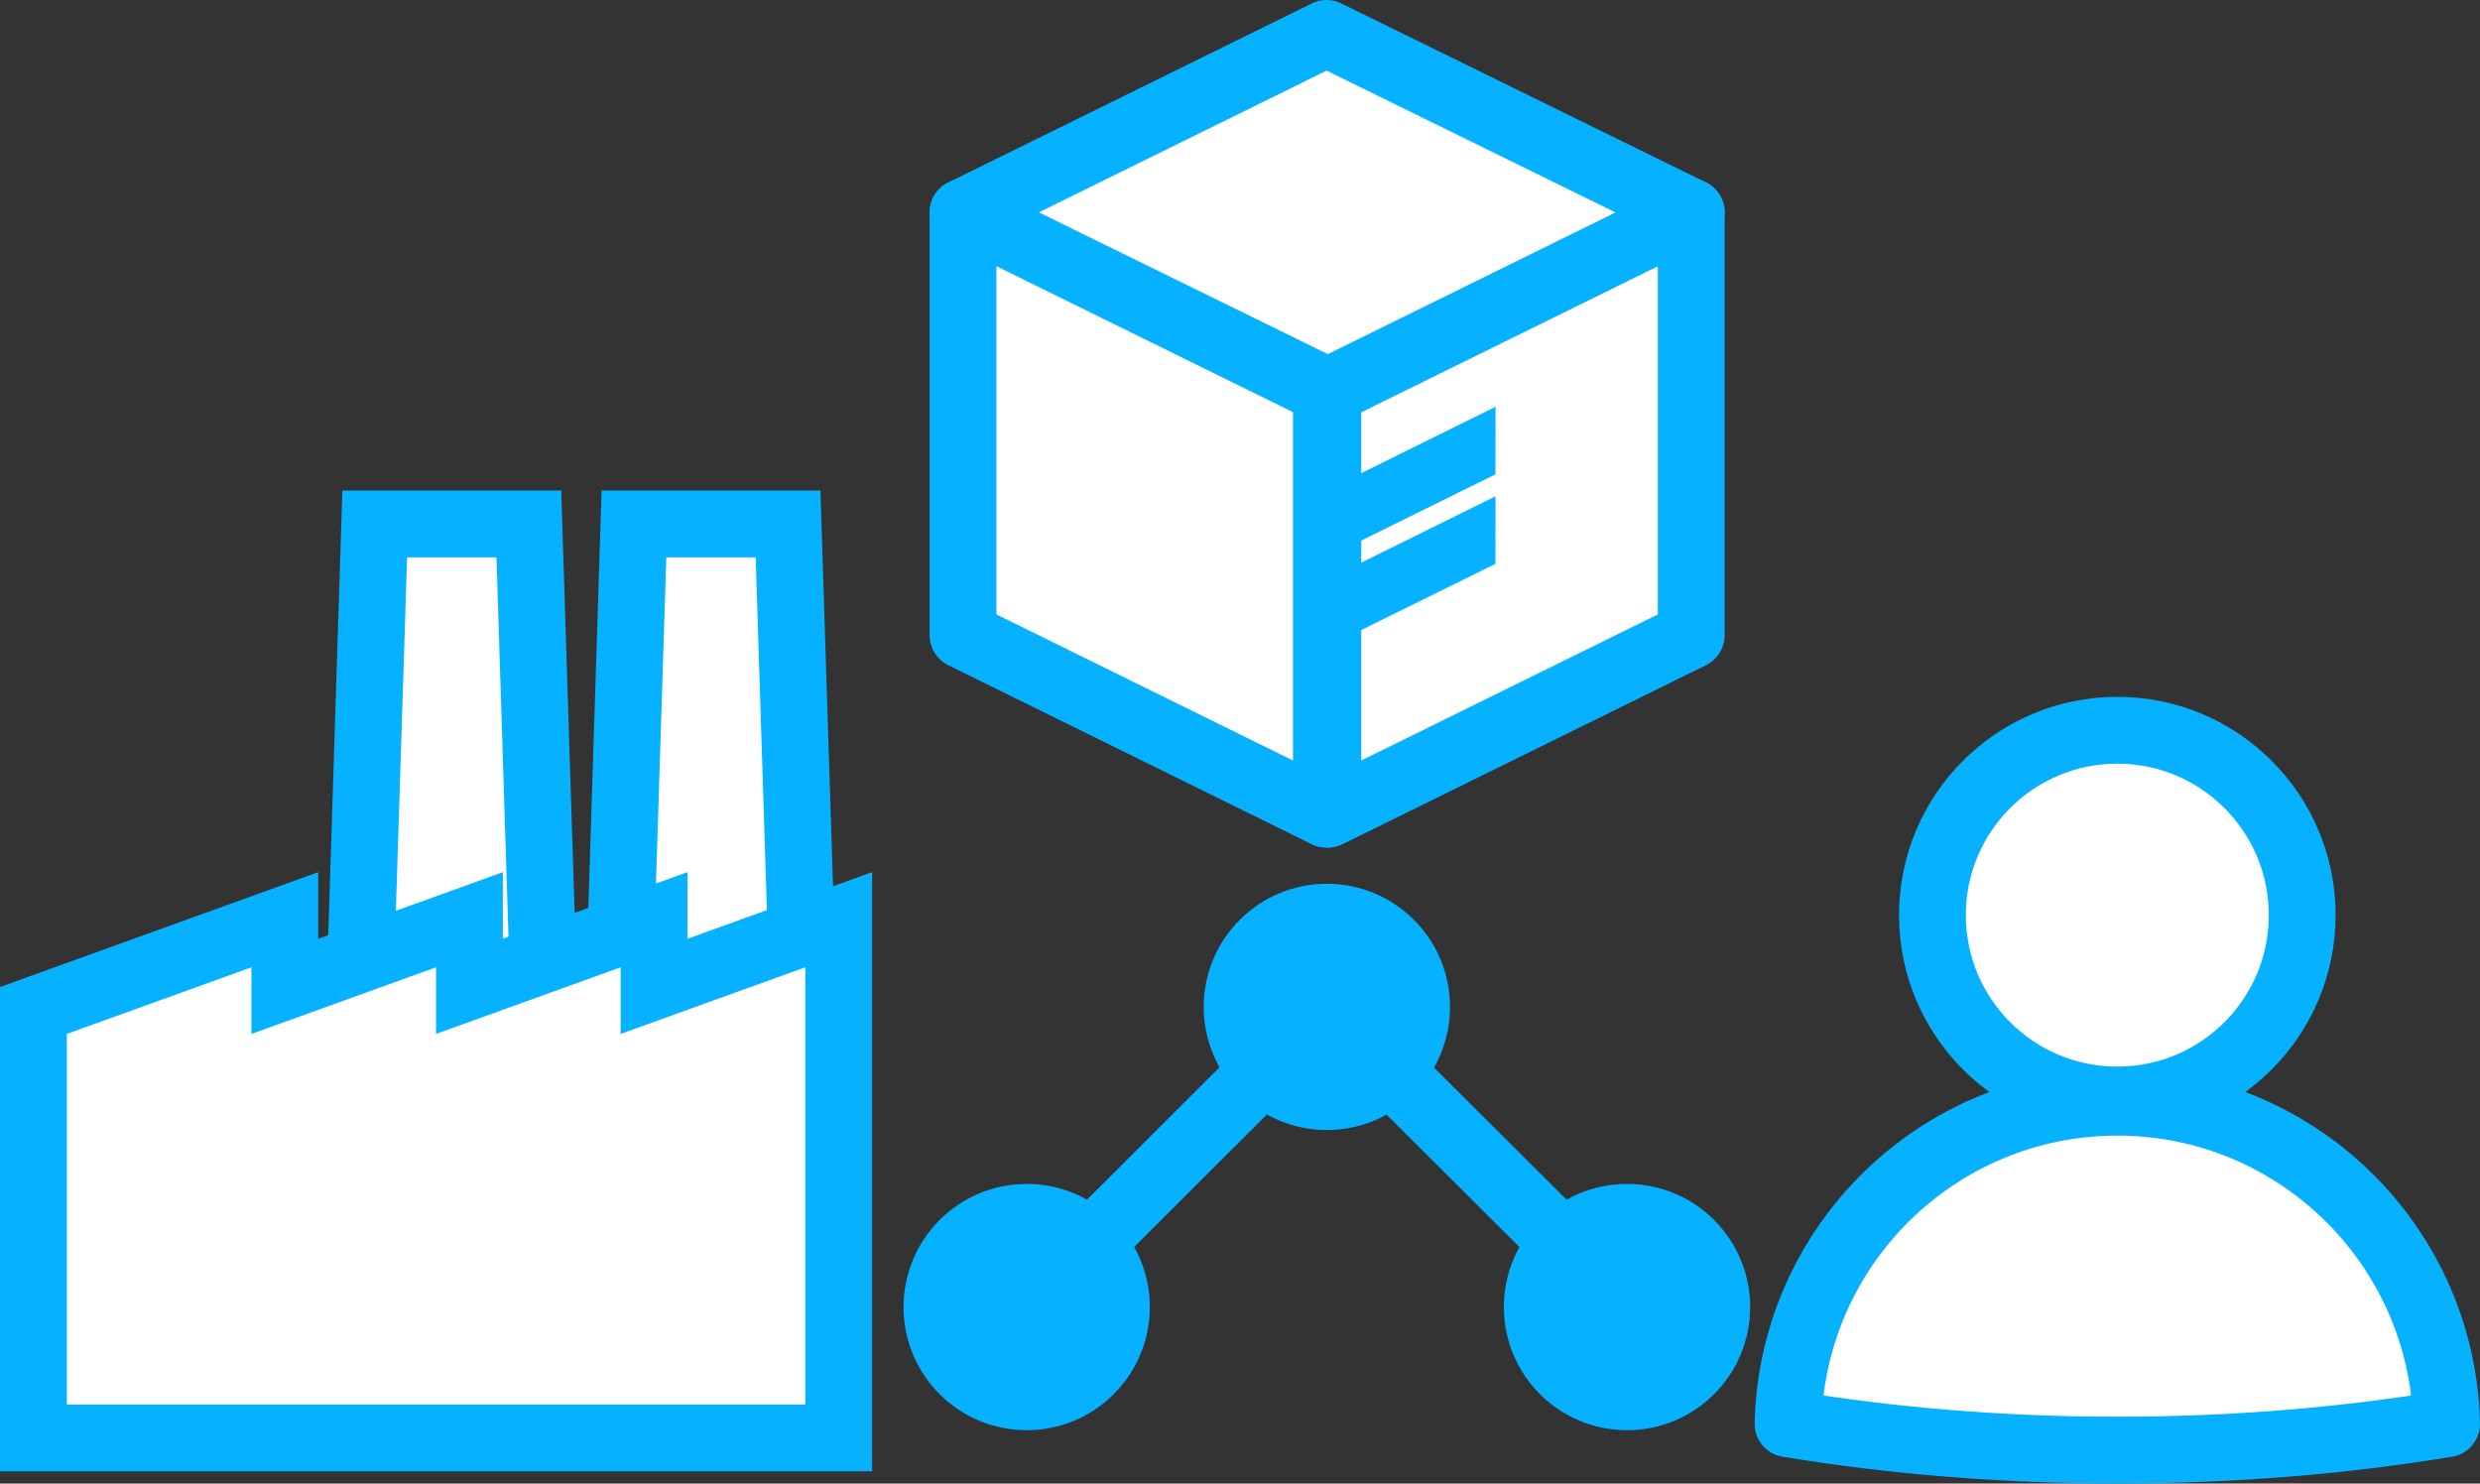
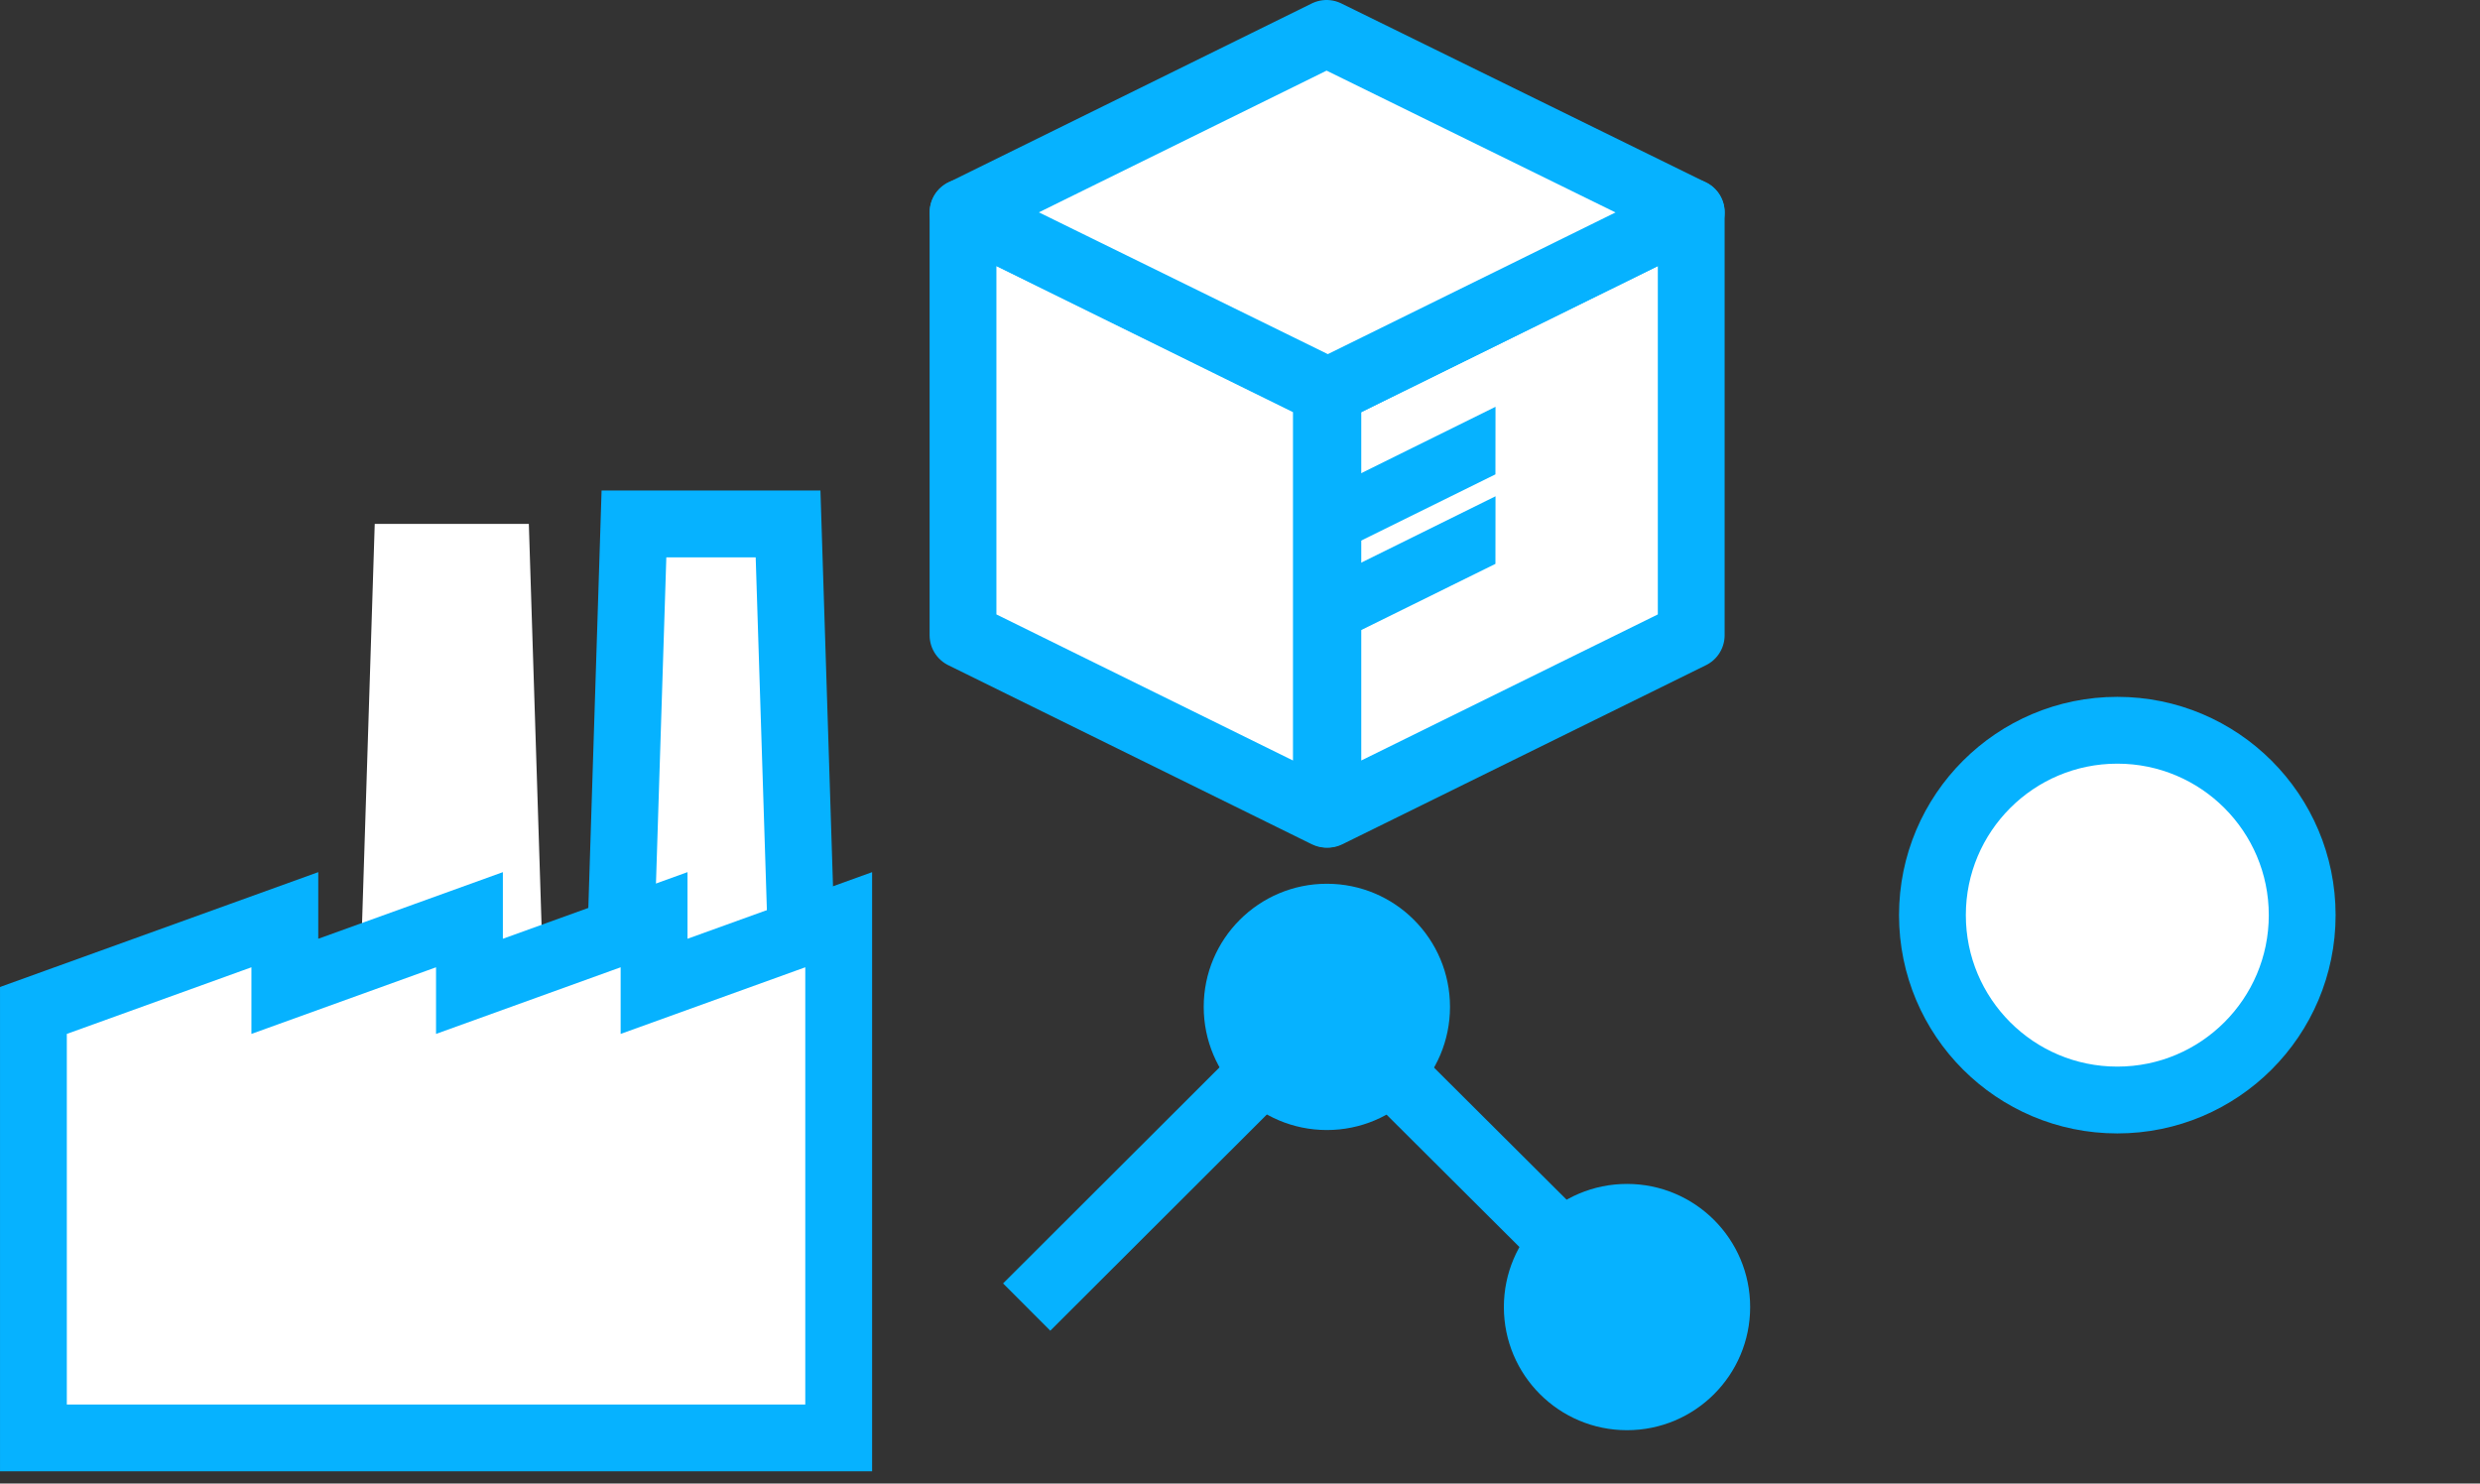
<svg xmlns="http://www.w3.org/2000/svg" id="Layer_2" data-name="Layer 2" viewBox="0 0 1002.16 599.5">
  <rect x="0" y="0" width="1002.16" height="599.5" fill="#333333" stroke="none" />
  <defs>
    <style>
      .cls-1, .cls-2 {
        fill: #fff;
      }

      .cls-3 {
        fill: #06b2ff;
      }

      .cls-4 {
        fill: none;
      }

      .cls-4, .cls-2 {
        stroke: #06b2ff;
        stroke-linejoin: round;
        stroke-width: 27px;
      }
    </style>
  </defs>
  <g id="Icons">
    <g>
      <g>
        <g>
          <polygon class="cls-1" points="245.6 544.91 256.18 211.72 318.44 211.72 329.02 544.91 245.6 544.91" />
          <path class="cls-3" d="M305.37,225.22l9.72,306.19h-55.55l9.72-306.19h36.11M331.52,198.22h-88.42l-.83,26.14-9.72,306.19-.88,27.86h111.3l-.88-27.86-9.72-306.19-.83-26.14h0Z" />
        </g>
        <g>
          <polygon class="cls-1" points="140.85 544.91 151.43 211.72 213.7 211.72 224.27 544.91 140.85 544.91" />
-           <path class="cls-3" d="M200.62,225.22l9.72,306.19h-55.55l9.72-306.19h36.11M226.77,198.22h-88.42l-.83,26.14-9.72,306.19-.88,27.86h111.3l-.88-27.86-9.72-306.19-.83-26.14h0Z" />
        </g>
        <g>
          <polygon class="cls-1" points="13.5 581.07 13.5 408.33 115.1 371.66 115.1 398.58 189.7 371.66 189.7 398.58 264.31 371.66 264.31 398.58 338.91 371.66 338.91 581.07 13.5 581.07" />
          <path class="cls-3" d="M325.41,390.89v176.68H27v-149.76l74.6-26.92v26.92l74.6-26.92v26.92l74.6-26.92v26.92l74.6-26.92M277.81,352.44l-36.16,13.05-38.44,13.87v-26.92l-36.16,13.05-38.44,13.87v-26.92l-36.16,13.05-74.6,26.92-17.84,6.44v195.72h352.41v-242.13l-36.16,13.05-38.44,13.87v-26.92h0Z" />
        </g>
      </g>
      <g>
        <circle class="cls-2" cx="855.6" cy="369.81" r="74.71" />
-         <path class="cls-2" d="M988.66,575.36c-42,6.92-86.7,10.64-133.06,10.64s-91.07-3.73-133.06-10.64c1.68-72.06,60.61-129.95,133.06-129.95s131.38,57.9,133.06,129.95Z" />
      </g>
      <g>
        <polygon class="cls-2" points="535.99 329.02 389.15 256.69 389.15 85.83 535.99 158.15 535.99 329.02" />
        <polygon class="cls-2" points="683.42 256.69 536.58 329.02 536.58 158.15 683.42 85.83 683.42 256.69" />
        <g>
          <line class="cls-1" x1="609.74" y1="175.33" x2="536.58" y2="211.49" />
          <polygon class="cls-3" points="541.99 222.43 531.17 200.55 604.33 164.39 604.3 191.69 541.99 222.43" />
        </g>
        <g>
          <line class="cls-1" x1="609.74" y1="211.49" x2="536.58" y2="247.65" />
          <polygon class="cls-3" points="541.99 258.59 531.17 236.71 604.33 200.55 604.3 227.86 541.99 258.59" />
        </g>
        <polygon class="cls-2" points="536.06 13.5 389.21 85.83 536.58 158.15 683.42 85.83 536.06 13.5" />
      </g>
      <g>
-         <circle class="cls-3" cx="414.88" cy="528.19" r="49.76" />
        <circle class="cls-3" cx="536.18" cy="406.89" r="49.76" />
        <circle class="cls-3" cx="657.47" cy="528.19" r="49.76" />
        <line class="cls-4" x1="536.06" y1="407.22" x2="657.47" y2="528.19" />
        <line class="cls-4" x1="536.06" y1="407.22" x2="414.88" y2="528.19" />
      </g>
    </g>
  </g>
</svg>